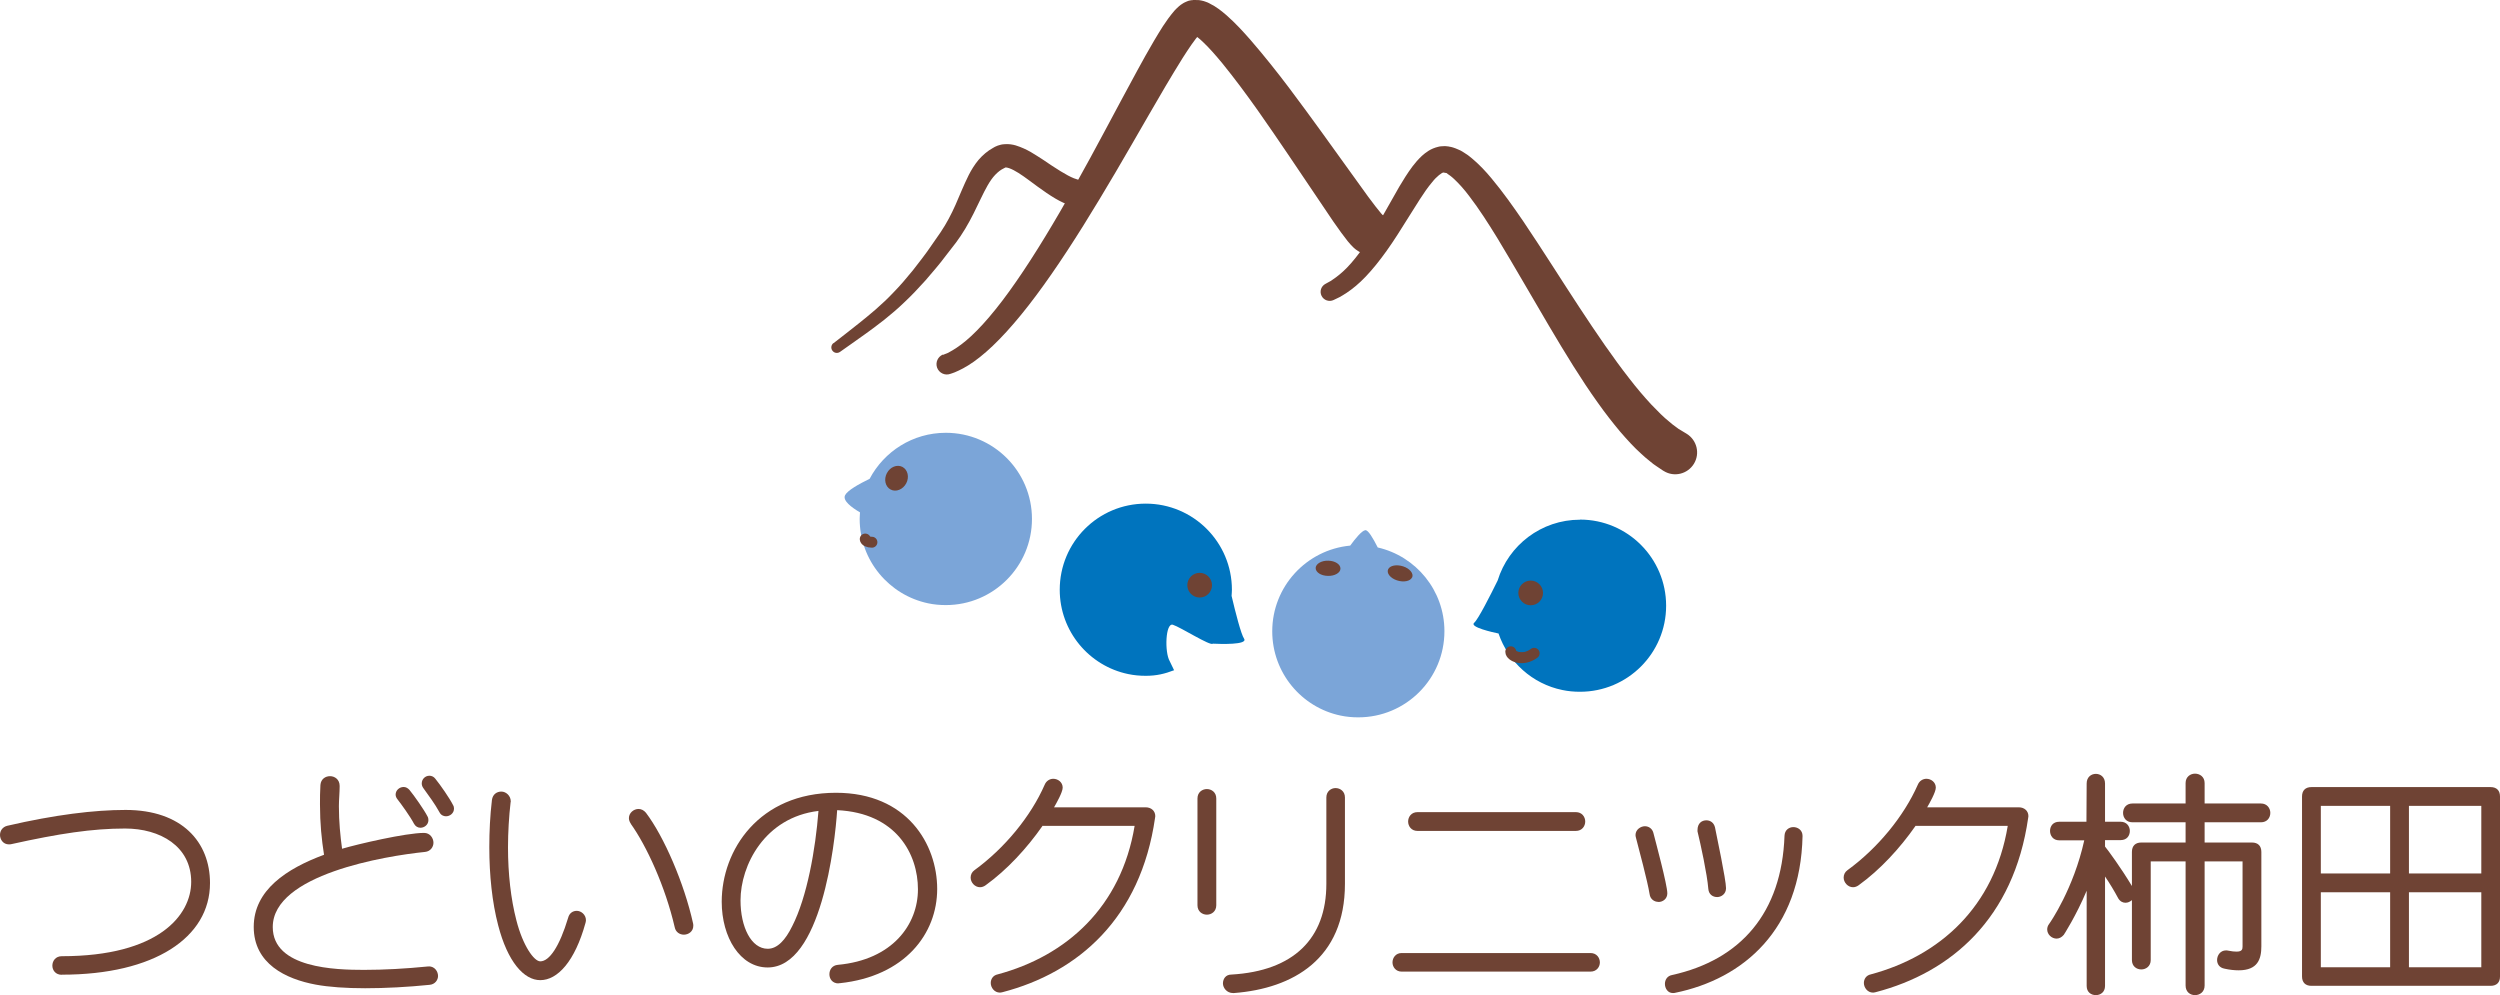
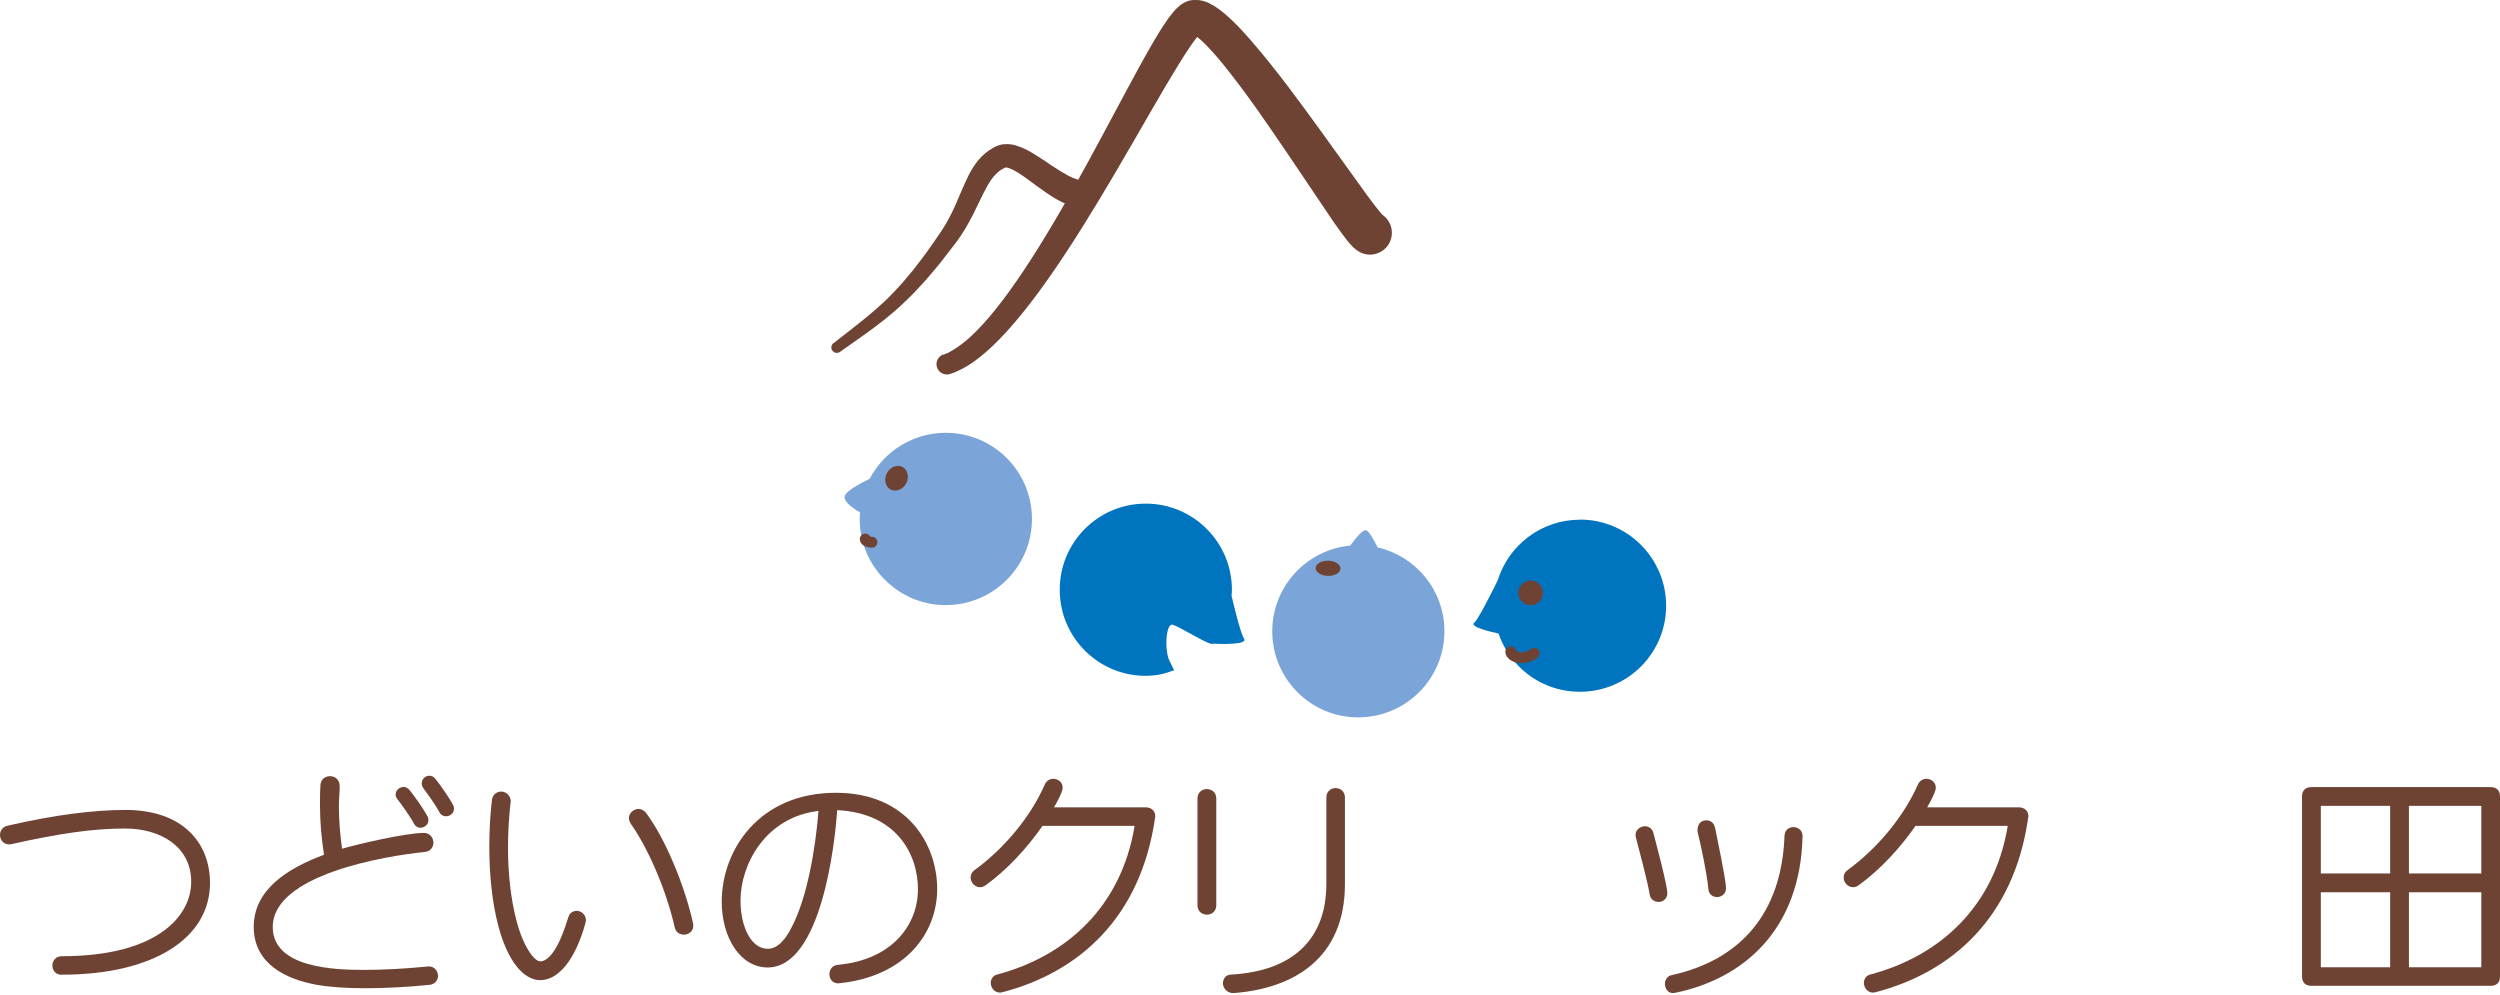
<svg xmlns="http://www.w3.org/2000/svg" id="_レイヤー_1" data-name="レイヤー 1" viewBox="0 0 228.69 91.04">
  <defs>
    <style>
      .cls-1 {
        fill: #0074be;
      }

      .cls-2 {
        stroke: #6f4334;
        stroke-linecap: round;
        stroke-miterlimit: 10;
      }

      .cls-2, .cls-3 {
        fill: #6f4334;
      }

      .cls-4 {
        fill: #7ba5d8;
      }
    </style>
  </defs>
  <g>
    <path class="cls-3" d="M5.65,89.17c-.57,0-.86-.42-.86-.84s.29-.86.86-.86c8.87,0,11.84-3.76,11.84-6.8,0-3.26-2.84-4.88-6.05-4.88-2.99,0-6.03.46-10.41,1.43-.07.02-.15.02-.22.02-.53,0-.81-.46-.81-.86,0-.37.22-.73.66-.84,4.36-1.01,7.96-1.45,10.83-1.45,5.17,0,7.72,2.95,7.72,6.69,0,4.99-5.1,8.38-13.55,8.38Z" />
    <path class="cls-3" d="M39.23,88.4c.53,0,.84.46.84.88,0,.35-.26.77-.79.81-1.98.2-4.03.31-5.88.31-1.74,0-3.32-.11-4.51-.33-2.75-.51-5.68-1.91-5.68-5.28s3.01-5.33,6.43-6.6c-.22-1.39-.37-2.88-.37-4.6,0-.57,0-1.17.04-1.78.04-.55.46-.81.88-.81s.88.29.88.9-.07,1.25-.07,1.85c0,1.43.13,2.71.29,3.89,1.41-.42,5.83-1.45,7.5-1.45.55,0,.86.48.86.9,0,.37-.26.79-.77.84-3.65.37-13.93,2.07-13.93,6.87,0,3.78,5.77,3.92,8.34,3.92,1.83,0,3.83-.11,5.83-.31h.11ZM38.46,75.72c-.24,0-.46-.13-.59-.37-.33-.64-1.17-1.8-1.5-2.22-.11-.13-.18-.29-.18-.44,0-.4.35-.7.73-.7.2,0,.37.09.53.26.44.53,1.36,1.85,1.65,2.42.07.11.09.24.09.35,0,.42-.37.7-.73.7ZM40.79,74.67c-.22,0-.46-.11-.59-.37-.42-.77-.97-1.5-1.47-2.2-.11-.15-.15-.29-.15-.44,0-.4.33-.7.7-.7.2,0,.4.09.53.26.48.59,1.32,1.8,1.63,2.42.07.11.09.22.09.33,0,.42-.37.7-.73.7Z" />
    <path class="cls-3" d="M46.71,73.37c-.15,1.28-.24,2.77-.24,4.14,0,2.42.26,4.73.77,6.69.59,2.31,1.61,3.74,2.18,3.74.84,0,1.76-1.36,2.55-3.98.11-.44.44-.64.79-.64.4,0,.84.35.84.86,0,.07-.02.15-.04.24-.97,3.52-2.55,5.24-4.14,5.24-1.5,0-2.99-1.69-3.85-5.02-.55-2.09-.81-4.58-.81-7.15,0-1.43.07-2.88.24-4.31.07-.53.46-.77.86-.77.44,0,.86.4.86.88v.09ZM57.71,75.35c-.11-.15-.18-.33-.18-.51,0-.48.44-.84.88-.84.24,0,.48.11.68.35,1.65,2.18,3.5,6.45,4.31,10.12.02.09.02.15.02.22,0,.53-.46.81-.86.81-.37,0-.75-.22-.84-.68-.86-3.72-2.57-7.44-4.03-9.48Z" />
    <path class="cls-3" d="M76.71,89.96c-.57,0-.84-.42-.84-.84,0-.4.24-.81.77-.86,5.02-.46,7.33-3.7,7.33-6.91s-1.96-6.98-7.39-7.24c-.2,3.1-1.47,14.39-6.36,14.39-2.51,0-4.2-2.75-4.2-6.01,0-4.73,3.41-9.97,10.45-9.97,6.51,0,9.26,4.71,9.26,8.8s-2.95,7.99-8.91,8.62h-.11ZM67.74,82.37c0,2.42.97,4.42,2.49,4.42.88,0,1.61-.79,2.24-2.07,1.36-2.66,2.13-7.04,2.4-10.54-4.93.59-7.13,4.99-7.13,8.18Z" />
    <path class="cls-3" d="M95.35,75.57c-1.41,2.02-3.23,4-5.19,5.41-.15.11-.33.18-.51.18-.48,0-.86-.44-.86-.88,0-.26.11-.51.35-.68,2.75-2,5.15-4.91,6.42-7.81.15-.37.48-.55.79-.55.42,0,.86.31.86.81,0,.42-.59,1.45-.79,1.8h8.38c.51,0,.88.33.88.81,0,.04-.02.09-.02.15-1.32,9.2-7.04,14.15-13.95,15.95-.09.02-.18.04-.24.04-.51,0-.84-.46-.84-.88,0-.35.2-.7.64-.79,6.29-1.69,11.29-6.16,12.52-13.58h-8.45Z" />
    <path class="cls-3" d="M109.54,73.04c0-.57.44-.86.86-.86s.86.29.86.86v9.77c0,.57-.44.86-.86.86s-.86-.29-.86-.86v-9.77ZM112.79,90.84c-.57,0-.92-.48-.92-.88s.24-.81.77-.81c5.7-.33,8.69-3.3,8.69-8.3v-7.9c0-.57.44-.86.84-.86.42,0,.86.29.86.86v7.9c0,6.87-4.75,9.57-10.14,9.99h-.09Z" />
-     <path class="cls-3" d="M128.22,88.88c-.55,0-.84-.44-.84-.84,0-.42.29-.86.84-.86h17.27c.57,0,.86.44.86.86,0,.4-.29.84-.86.84h-17.27ZM129.67,76.01c-.57,0-.86-.44-.86-.86s.29-.86.86-.86h14.48c.57,0,.86.44.86.86s-.29.86-.86.86h-14.48Z" />
    <path class="cls-3" d="M151.69,82.5c-.35,0-.73-.24-.79-.7-.2-1.25-.97-4.07-1.25-5.17-.02-.09-.04-.15-.04-.24,0-.51.48-.81.86-.81.33,0,.66.2.77.59.2.79,1.28,4.77,1.28,5.55,0,.51-.42.79-.81.79ZM153.03,90.84c-.48,0-.73-.44-.73-.84,0-.35.2-.73.66-.81,6.27-1.39,10.03-5.68,10.28-12.74.02-.53.42-.79.81-.79s.84.26.84.81c-.18,8.56-5.39,13.07-11.66,14.35-.07.02-.13.02-.2.02ZM155.28,75.94c0-.64.4-.9.81-.9.35,0,.68.2.79.64.15.77,1.01,4.8,1.01,5.57,0,.53-.44.81-.81.81-.4,0-.77-.24-.81-.75-.11-1.36-.7-4.07-.99-5.26v-.11Z" />
    <path class="cls-3" d="M175.21,75.57c-1.41,2.02-3.23,4-5.19,5.41-.15.11-.33.18-.51.18-.48,0-.86-.44-.86-.88,0-.26.11-.51.35-.68,2.75-2,5.15-4.91,6.43-7.81.15-.37.48-.55.79-.55.42,0,.86.31.86.81,0,.42-.59,1.45-.79,1.8h8.38c.51,0,.88.33.88.81,0,.04-.02.09-.02.15-1.32,9.2-7.04,14.15-13.95,15.95-.09.02-.18.04-.24.04-.51,0-.84-.46-.84-.88,0-.35.2-.7.64-.79,6.29-1.69,11.29-6.16,12.52-13.58h-8.45Z" />
-     <path class="cls-3" d="M205.15,78.8h-3.48v11.35c0,.59-.44.88-.88.88s-.86-.29-.86-.88v-11.35h-3.19v9.02c0,.57-.44.86-.86.86-.44,0-.86-.29-.86-.86v-5.48c-.18.15-.37.24-.59.24-.24,0-.48-.11-.66-.4-.35-.66-.79-1.39-1.21-2v10.01c0,.57-.42.84-.84.84s-.84-.26-.84-.84v-8.71c-.97,2.31-2.09,4.03-2.09,4.03-.2.24-.44.35-.66.35-.44,0-.86-.37-.86-.84,0-.15.04-.33.18-.51.09-.11,2.24-3.23,3.21-7.64h-2.29c-.57,0-.84-.44-.84-.86s.26-.84.84-.84h2.49l.02-3.5c0-.59.42-.88.84-.88s.84.29.84.88v3.5h1.43c.55,0,.84.42.84.84s-.26.84-.84.84h-1.43v.59c.26.31,1.47,1.96,2.46,3.61v-3.12c0-.55.31-.86.86-.86h4.05v-1.85h-4.86c-.57,0-.86-.42-.86-.86s.29-.86.86-.86h4.86v-1.87c0-.57.44-.86.86-.86.44,0,.88.29.88.86v1.87h5.15c.57,0,.86.44.86.86,0,.44-.29.86-.86.86h-5.15v1.85h4.33c.55,0,.86.31.86.86v8.63c0,1.17-.33,2.2-2.07,2.2-.37,0-.81-.04-1.3-.15-.48-.09-.68-.44-.68-.79,0-.44.31-.88.81-.88.07,0,.13,0,.2.02.33.07.59.09.77.09.51,0,.55-.22.55-.48v-7.77Z" />
    <path class="cls-3" d="M211.44,90.18c-.55,0-.86-.31-.86-.86v-16.46c0-.55.31-.86.86-.86h16.39c.55,0,.86.31.86.86v16.48c0,.53-.31.84-.86.84h-16.39ZM218.64,73.72h-6.34v6.18h6.34v-6.18ZM218.64,81.62h-6.34v6.86h6.34v-6.86ZM226.98,73.72h-6.62v6.18h6.62v-6.18ZM226.98,81.62h-6.62v6.86h6.62v-6.86Z" />
  </g>
  <g>
    <path class="cls-3" d="M76.24,31.4s.39-.31,1.08-.84c.68-.54,1.67-1.29,2.78-2.25.55-.48,1.13-1.02,1.7-1.63.58-.59,1.15-1.27,1.73-1.98.56-.73,1.15-1.46,1.69-2.27.27-.39.55-.78.82-1.18l.4-.63.34-.6c.45-.83.82-1.71,1.2-2.62.4-.9.79-1.88,1.53-2.77.37-.43.83-.83,1.33-1.1.2-.13.6-.32,1.06-.34.39-.03.73.03,1.01.11,1.11.35,1.78.86,2.44,1.27,1.26.86,2.23,1.48,2.89,1.74.66.26.89.2.9.22l.49,1.68c.1.34-.1.69-.43.79-.07.02-.14.03-.21.02,0,0-.19,0-.5-.07-.32-.06-.75-.19-1.23-.41-.95-.43-2.03-1.23-3.2-2.1-.57-.42-1.23-.88-1.76-1.06-.13-.05-.22-.05-.27-.06.02,0,0-.04-.19.07-.3.14-.55.34-.8.6-.5.52-.91,1.33-1.33,2.2-.42.88-.86,1.81-1.4,2.71l-.43.68-.43.61c-.31.4-.62.81-.93,1.2-.59.8-1.24,1.53-1.86,2.26-.64.71-1.27,1.38-1.91,1.98-.63.61-1.26,1.14-1.86,1.62-1.2.94-2.22,1.65-2.93,2.15-.71.5-1.12.79-1.12.79-.23.16-.54.11-.7-.12-.16-.22-.11-.52.1-.69Z" />
    <path class="cls-3" d="M86.27,32.46s.06-.02.17-.07c.06-.02.13-.05.21-.08.06-.03.13-.07.21-.11.34-.18.88-.51,1.51-1.04,1.27-1.06,2.89-2.94,4.59-5.41,1.71-2.46,3.53-5.49,5.39-8.8,1.86-3.31,3.73-6.91,5.69-10.51.49-.9.99-1.8,1.52-2.7.55-.91,1.03-1.77,1.87-2.76.13-.13.24-.26.43-.42.07-.07.21-.16.35-.25l.1-.06.17-.08.17-.07.09-.03c-.12.02.28-.06.24-.05h.09s.06-.02.06-.02h.18c.12,0,.25,0,.37.01.1.01.15.03.23.04.15.03.27.07.38.11.12.04.22.08.31.13.73.36,1.15.73,1.59,1.1.84.74,1.52,1.49,2.18,2.24,2.59,2.99,4.67,5.91,6.48,8.39,1.78,2.47,3.26,4.53,4.3,5.97.52.7.93,1.23,1.18,1.52.12.14.2.21.19.2,0-.02-.37-.25-.34-.22,1,.47,1.42,1.67.95,2.66-.47,1-1.67,1.42-2.66.95.03.03-.46-.25-.64-.44-.19-.18-.37-.38-.55-.6-.36-.45-.79-1.04-1.31-1.79-1-1.48-2.43-3.6-4.14-6.14-1.71-2.51-3.69-5.47-6.01-8.33-.58-.7-1.19-1.41-1.81-1.99-.29-.28-.64-.55-.8-.63-.02-.02-.03-.02-.03-.02,0,0,0,0,.02,0,.02,0,0,0,.05,0,.06,0,.12.01.18,0h.09s-.02-.01-.03-.01h-.09c-.05.02.33-.05.19-.03h.05s.06-.03.09-.04l.1-.05s.06-.05.04-.03c0,0-.06.06-.11.1-.49.52-1.06,1.4-1.58,2.21-.53.84-1.04,1.7-1.56,2.57-2.05,3.49-4.05,7.06-6.04,10.34-1.98,3.29-3.94,6.32-5.8,8.81-1.86,2.5-3.64,4.45-5.15,5.64-.75.6-1.42.99-1.94,1.23-.14.06-.26.11-.36.16-.09.03-.16.06-.22.08-.12.04-.18.06-.18.06-.49.18-1.03-.08-1.21-.57-.17-.48.07-1.01.54-1.2Z" />
-     <path class="cls-3" d="M121.26,25.96s.17-.09.49-.27c.24-.16.64-.43,1.11-.86.94-.85,2.08-2.37,3.24-4.4.59-1.04,1.23-2.16,1.9-3.35.36-.6.74-1.23,1.22-1.87.24-.32.52-.64.86-.96.35-.31.8-.66,1.48-.82.16-.05.35-.05.53-.06h.14s.2.02.2.02h.03s.14.03.14.03c.11.02.15.02.31.07.16.05.32.11.47.18.36.14.49.27.71.4.22.13.38.28.56.42.69.58,1.26,1.19,1.79,1.83,1.06,1.27,1.99,2.59,2.9,3.92,1.8,2.67,3.48,5.36,5.11,7.84,1.62,2.47,3.17,4.73,4.59,6.54.7.91,1.38,1.7,2,2.37.62.65,1.17,1.2,1.64,1.57.23.21.44.36.62.49.18.14.33.25.46.31.25.15.38.23.38.23l.15.09c.94.58,1.24,1.81.66,2.75-.58.94-1.81,1.24-2.75.66-.02-.01-.05-.03-.07-.04,0,0-.2-.14-.58-.39-.2-.12-.41-.29-.65-.49-.25-.2-.53-.43-.81-.7-.59-.53-1.21-1.2-1.89-1.99-.66-.79-1.37-1.69-2.08-2.7-2.87-4-5.91-9.64-9.16-15.02-.82-1.33-1.66-2.65-2.56-3.82-.44-.59-.92-1.13-1.38-1.56-.12-.1-.23-.22-.34-.29-.1-.07-.26-.19-.26-.18-.02-.01-.03-.03-.04-.05-.01-.03-.16-.04-.24-.06l-.14-.03h-.04s-.02-.01-.02-.01c-.15-.02.18.02.15.02h0s0-.01-.03,0c-.13-.03-.67.39-1.04.87-.41.48-.79,1.04-1.15,1.6-.73,1.15-1.42,2.24-2.05,3.25-1.31,2.04-2.63,3.69-3.8,4.66-.58.49-1.1.81-1.5,1.03-.34.17-.52.25-.52.25-.41.2-.91.03-1.11-.38-.2-.4-.04-.88.35-1.09h.01Z" />
  </g>
  <g>
    <path class="cls-1" d="M107,60.48c-.48-.82-.39-3.54.29-3.33.7.22,3.45,1.98,3.65,1.73.63.03,3.26.13,2.86-.46-.27-.4-.78-2.37-1.14-3.91.01-.19.03-.38.03-.56,0-4.35-3.53-7.88-7.88-7.88s-7.87,3.52-7.87,7.88c0,3.8,2.69,6.97,6.26,7.71.52.11,1.06.16,1.61.16.98,0,1.73-.18,2.59-.51" />
    <path class="cls-4" d="M126.03,50.08c-.43-.85-.88-1.62-1.14-1.58-.31.04-.9.75-1.38,1.41-4,.38-7.13,3.74-7.13,7.84,0,3.8,2.69,6.97,6.26,7.71.52.11,1.06.16,1.61.16,4.35,0,7.88-3.52,7.88-7.88,0-3.74-2.61-6.86-6.1-7.66Z" />
    <path class="cls-1" d="M144.53,47.54c-3.54,0-6.54,2.34-7.53,5.56-.64,1.3-1.78,3.56-2.15,3.87-.46.39,1.73.88,2.23.98.89,2.61,3.1,4.61,5.84,5.17.52.11,1.06.16,1.61.16,4.35,0,7.88-3.52,7.88-7.87s-3.53-7.88-7.88-7.88Z" />
    <path class="cls-4" d="M86.52,39.59c-3.03,0-5.65,1.71-6.97,4.21-.99.48-2.04,1.07-2.25,1.51-.23.49.6,1.11,1.37,1.56-.01.2-.03.4-.03.6,0,3.8,2.69,6.97,6.27,7.72.52.11,1.06.16,1.61.16,4.35,0,7.88-3.53,7.88-7.88s-3.53-7.88-7.88-7.88Z" />
    <path class="cls-3" d="M141.15,54.24c0,.63-.51,1.13-1.13,1.13s-1.13-.51-1.13-1.13.51-1.13,1.13-1.13,1.13.51,1.13,1.13Z" />
    <path class="cls-3" d="M82.9,44.21c-.3.57-.94.83-1.43.57-.49-.26-.64-.93-.34-1.5.3-.57.93-.82,1.42-.57.49.26.65.93.35,1.5Z" />
-     <path class="cls-3" d="M110.87,53.53c0,.63-.51,1.13-1.13,1.13s-1.13-.51-1.13-1.13.51-1.13,1.13-1.13,1.13.51,1.13,1.13Z" />
    <path class="cls-3" d="M122.62,52.01c0,.39-.53.69-1.15.67-.63-.01-1.12-.33-1.12-.72.01-.38.53-.69,1.15-.67.63.01,1.12.33,1.12.72Z" />
-     <path class="cls-3" d="M129.17,52.82c-.16.35-.78.47-1.38.27-.61-.2-.97-.66-.81-1.01.16-.35.77-.47,1.38-.27.61.2.97.66.82,1.01Z" />
    <path class="cls-2" d="M138.2,59.62c0,.39,1.07.93,2.14.14" />
    <path class="cls-2" d="M79.15,49.31c0,.16.27.29.61.29" />
  </g>
</svg>